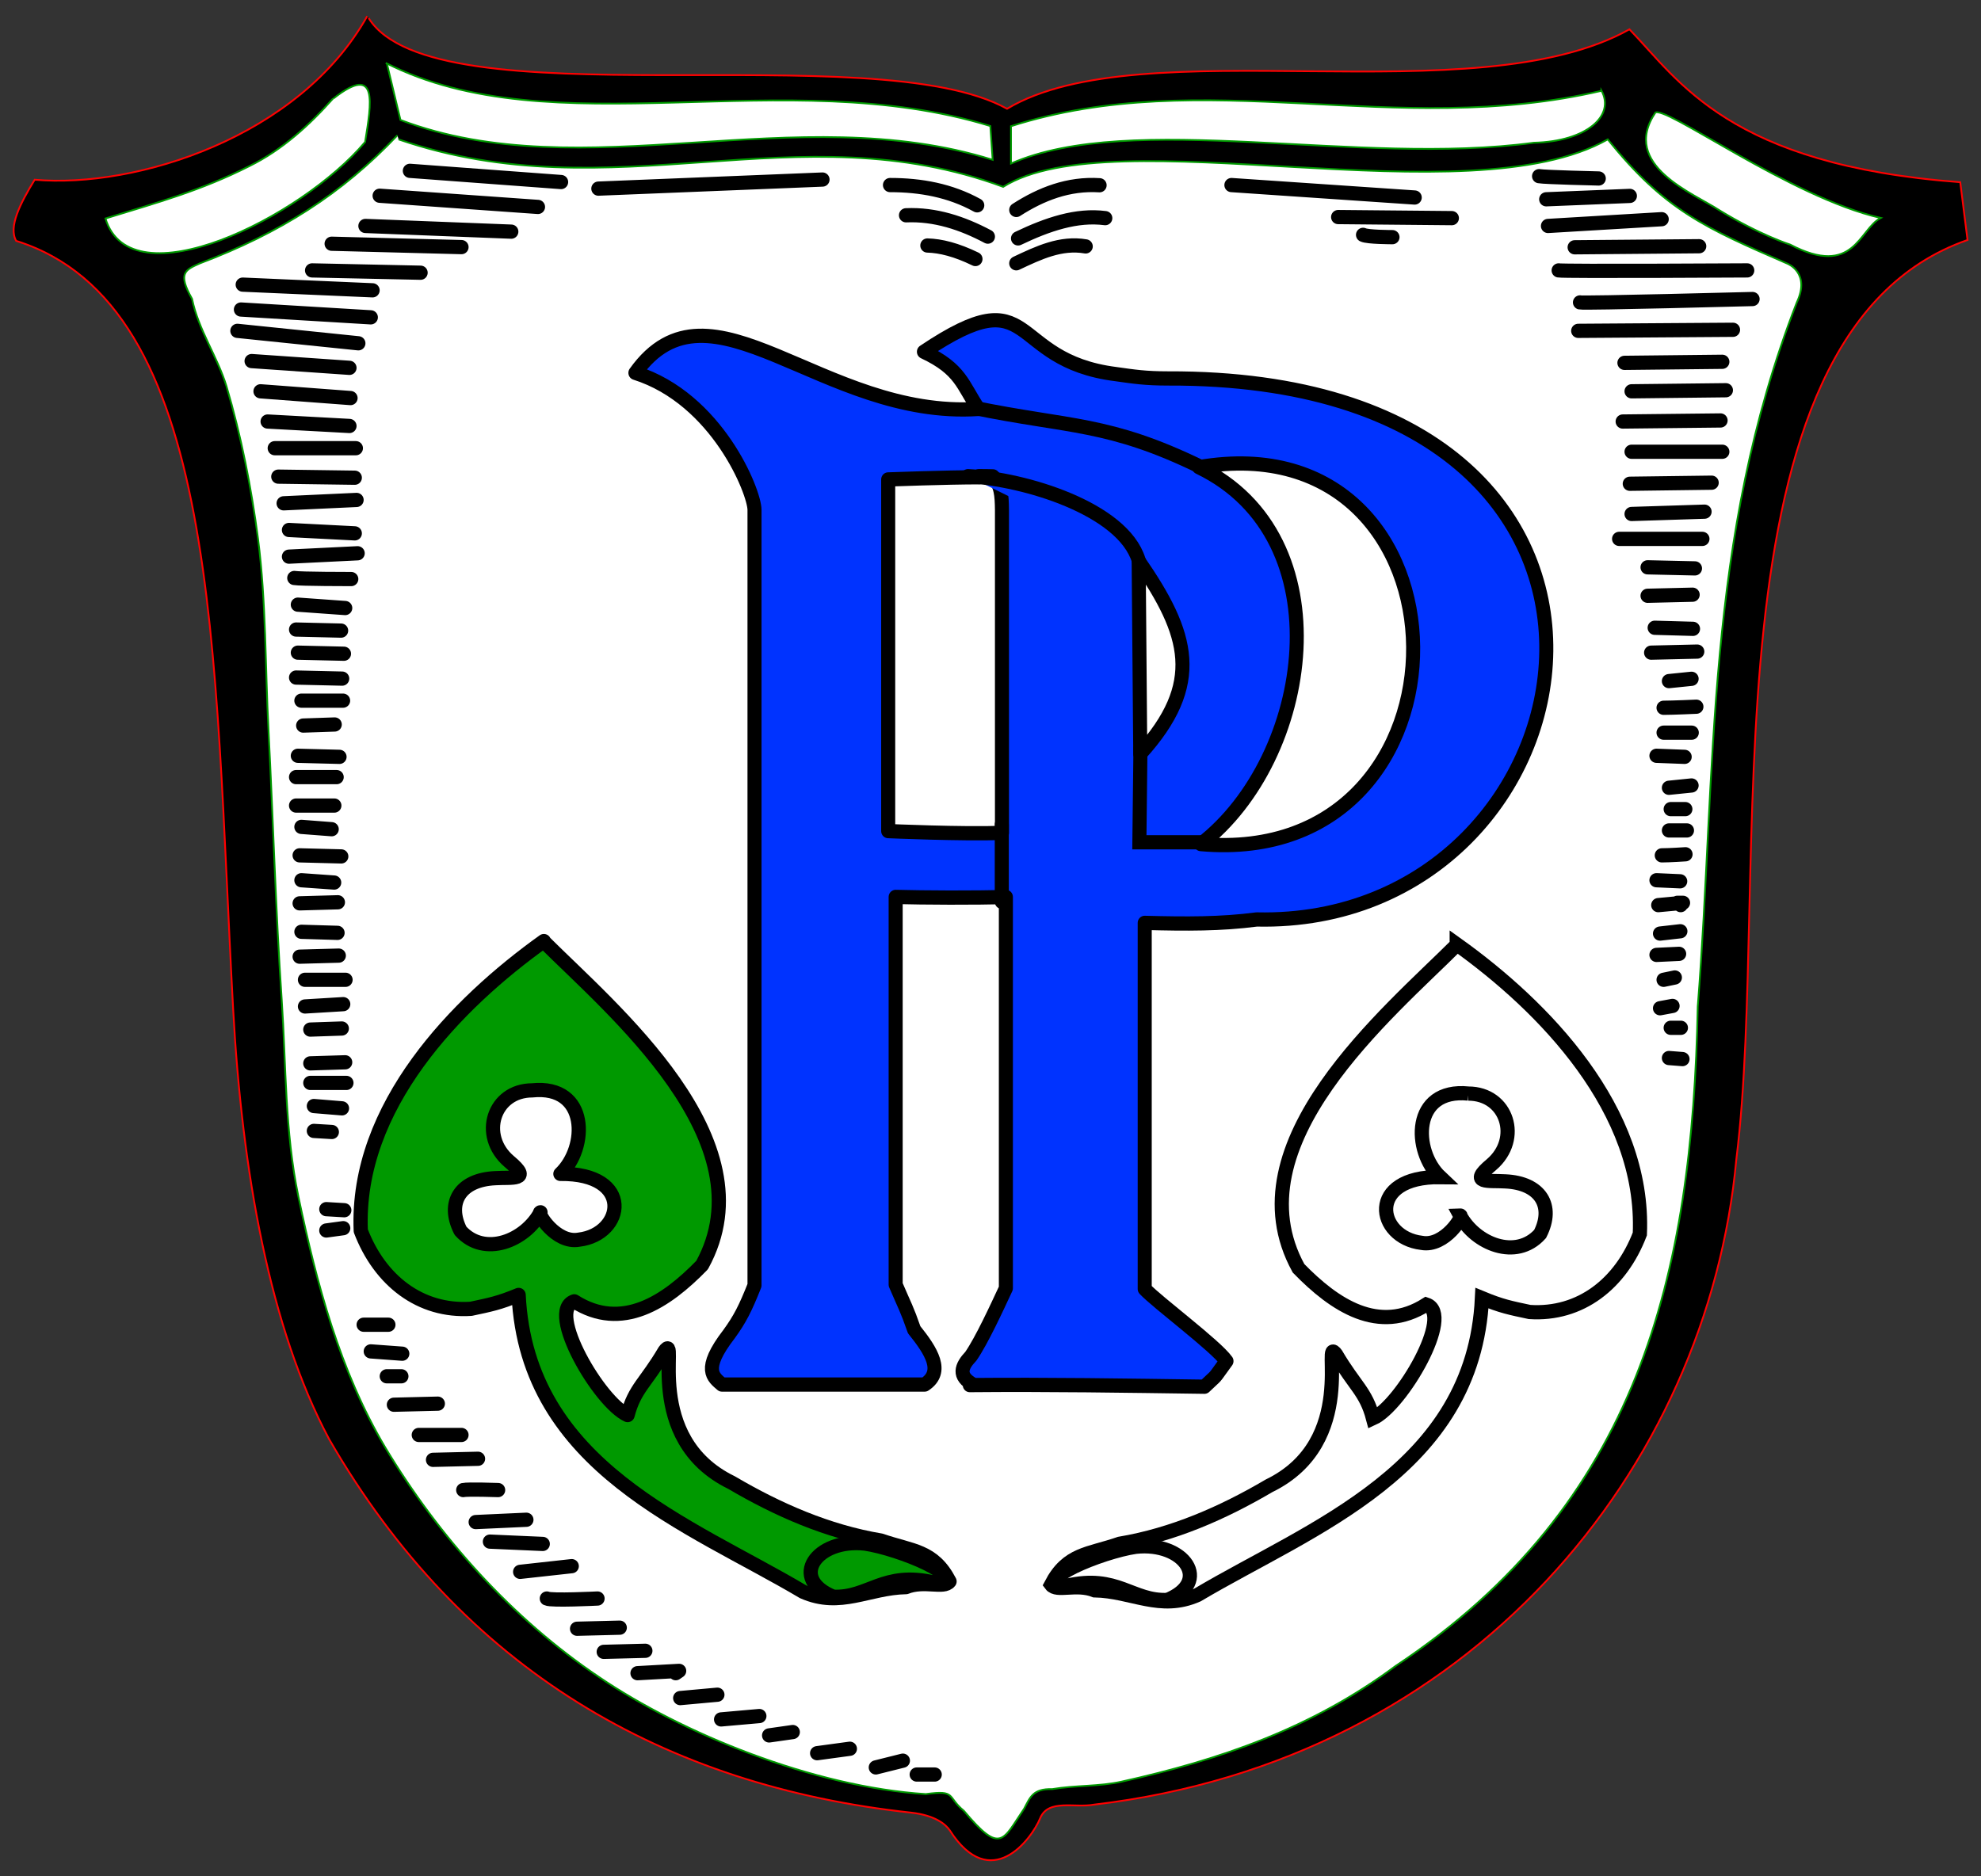
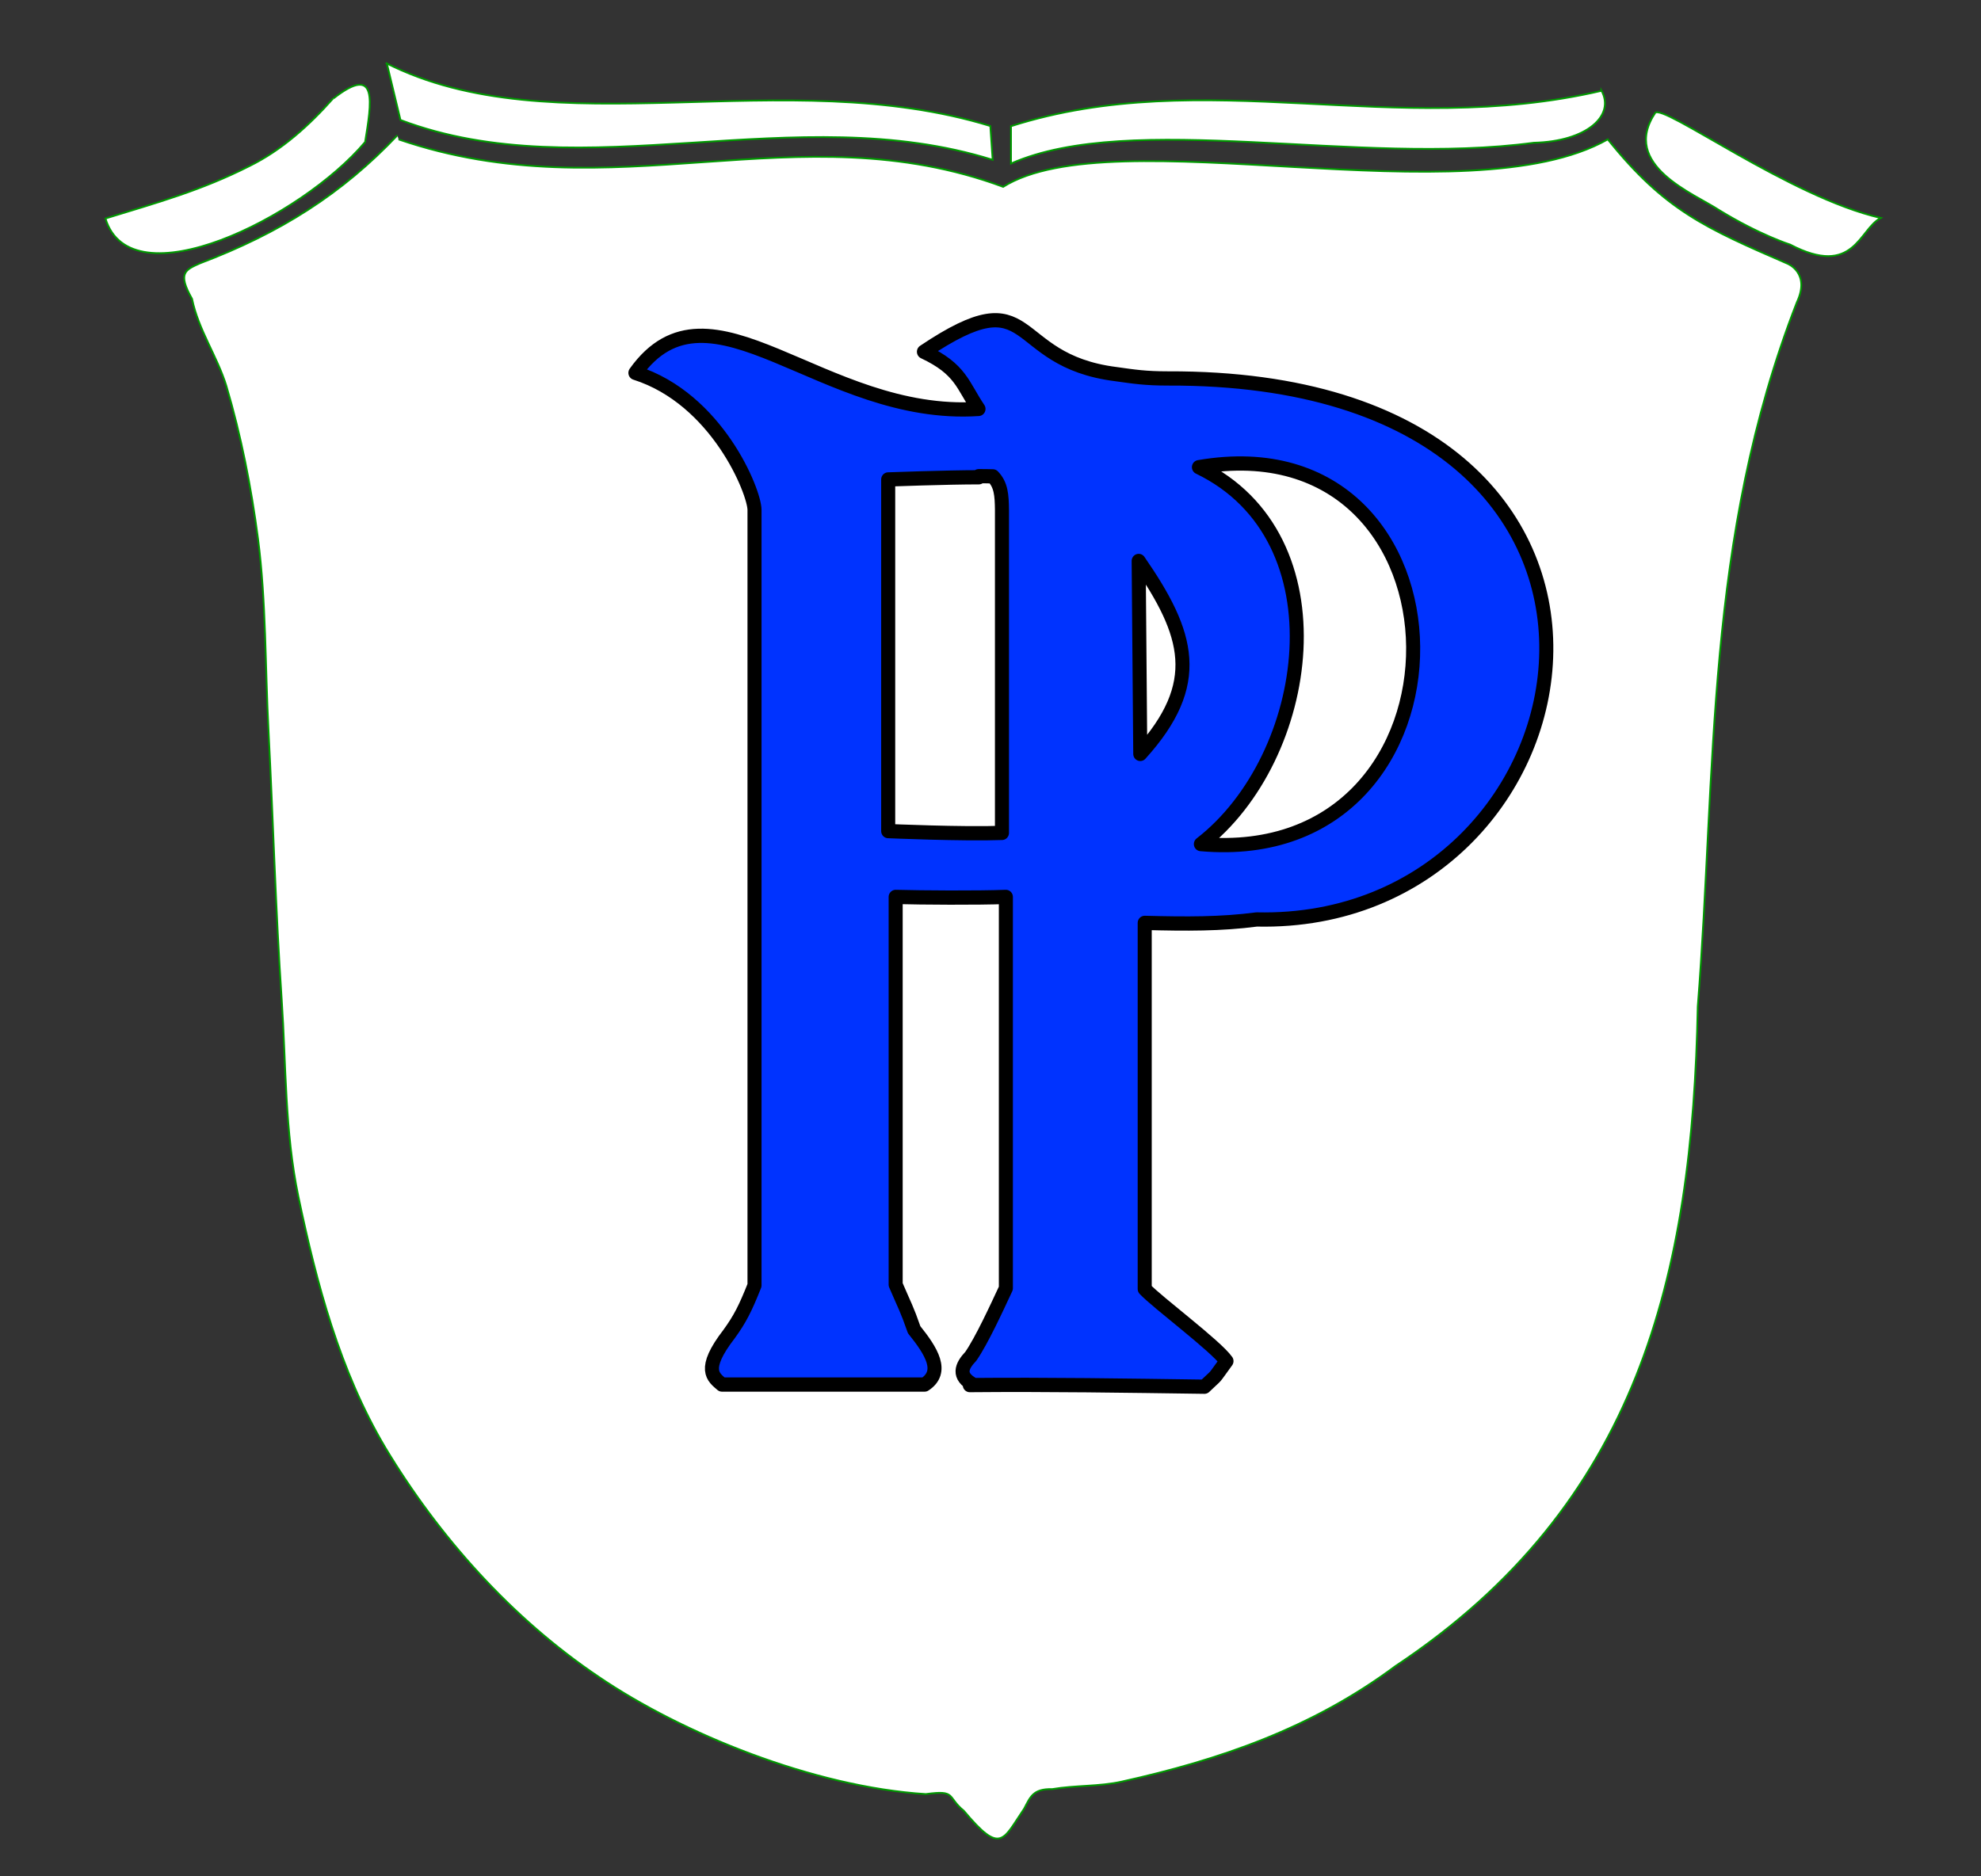
<svg xmlns="http://www.w3.org/2000/svg" xmlns:xlink="http://www.w3.org/1999/xlink" height="360" width="380">
  <rect width="100%" height="100%" fill="#333333" stroke="none" />
-   <path d="M70.442 3.1C57.479 26.296 26.096 36.189 6.652 34.483c-2.797 4.571-5.082 9.074-3.547 11.735 39.228 12.28 37.864 78.798 41.616 147.363 1.706 31.042 6.96 61.06 18.42 82.551 25.55 44.346 64.472 66.519 111.547 71.636 4.776.511 6.754 2.32 7.505 3.41 7.845 12.247 15.691 1.706 17.329-2.319 1.569-3.786 6.651-1.91 10.404-2.626 72.317-8.528 117.686-64.472 123.144-123.827 6.822-54.58-7.607-158.28 44.346-176.359l-1.399-11.086c-44.346-3.31-53.897-19.444-63.448-29.337-29.678 16.647-93.467-.273-119.392 15.248C167.593 6.614 83.337 23.704 70.715 3.475" stroke="red" stroke-width=".341" />
  <path d="M76.24 25.955c-10.574 11.189-22.513 18.762-37.864 24.56-2.83 1.263-4.366 1.843-1.535 6.823 1.194 5.901 4.844 11.052 6.584 16.715 2.831 9.551 4.776 19.444 6.072 29.336 1.57 12.144 1.364 24.56 2.013 36.841.887 17.056 1.364 34.453 2.524 51.51.853 12.587.58 25.242 3.206 37.864 3.514 16.715 7.949 33.43 16.647 48.098 10.234 17.056 24.22 32.747 40.934 44.004 16.033 10.916 41.276 21.15 62.767 22.514 5.935-.819 3.99.512 7.3 3.207 7.129 8.493 7.436 5.662 11.563-.41 1.16-2.183 1.672-3.854 5.39-3.752 4.435-.75 9.006-.478 13.304-1.433 18.761-4.162 36.5-10.233 52.532-22.173 46.734-31.042 56.967-75.046 57.99-126.555 3.583-45.37 1.331-89.715 19.001-135.084 2.695-5.696-1.808-7.436-1.808-7.436-15.691-6.822-23.537-10.234-34.453-23.844-26.948 15.282-94.831-4.162-115.98 9.108-39.57-14.669-74.706 5.048-115.982-9.108m-12.553-7.846c-4.537 5.117-9.79 9.892-16.032 12.962-9.21 4.674-17.739 7.027-27.631 10.063 4.878 16.033 37.523-.102 49.803-14.668 1.194-7.436 2.627-15.18-6.072-8.357m243.219-1.467c-39.57 9.21-76.07-5.049-113.252 6.788v7.164c23.196-10.2 66.519.546 100.29-3.991 10.165-.239 15.657-5.22 12.962-10.03zM74.194 12.106l2.627 10.915c35.135 13.304 75.728-4.195 113.593 7.641l-.444-6.48c-39.57-12.145-83.915 4.195-115.98-12.11m243.56 9.517c-6.823 10.131 7.504 15.589 12.28 18.761 7.743 4.742 13.576 6.584 13.576 6.584 12.28 6.413 13.201-2.968 17.363-5.117-17.397-3.923-41.958-22.139-43.322-20.126" fill="#fff" stroke="#090" stroke-width=".341" />
  <g stroke="#000">
    <g stroke-width="8">
      <g transform="translate(429.3 5.965) scale(.341)" fill="#090" stroke="#000" stroke-linejoin="round" stroke-width="8">
-         <path d="M-953 512c-48.7 34.8-106 93-103 163 10.7 28 33.5 45.8 62 43.9 10.8-2.3 15.7-3.2 26.8-7.8 4.7 97 96 129 160 167 21 9.3 36.8-2.2 57.9-2.6 10.3-4.1 21.3 1.1 24.5-3.2-9.2-17.7-21-16.9-38.6-23-29.9-5-58-17.3-84-32.6-51-24.8-29-86-37.7-74-10.6 18-16.8 20.9-20.8 36-15.9-7.2-46-58.7-30-64 26.7 17 51.6.5 71.9-20.4 38.5-70-51-144-89-182zm-6.6 84c32-3.3 31.4 32.4 15.9 47 41.6-.5 36 34 10.4 37-13 2.4-24-15.5-21.6-15.4-8.6 16-31.5 25.4-45 10.4-8-15.7-.3-28.7 19.6-29.6 9.2-.6 21 1.6 7.8-9.4-17-14.5-8.9-40 13-40z" id="a" />
-         <path d="M-790 881c-25.5-10.2-9.8-33 17.6-30 19.4 2.8 60 19.7 39 22-28.7-6.8-37 8.9-57 7.9z" id="b" />
-       </g>
+         </g>
      <g transform="matrix(-.341 0 0 .341 -45.539 6.58)" fill="none">
        <use xlink:href="#a" width="380" height="360" />
        <use xlink:href="#b" width="380" height="360" />
      </g>
    </g>
    <g fill="#03f" stroke-linecap="round" stroke-width="7.9">
      <g stroke-linejoin="round">
        <path d="M455 752c43.8-.4 88 .3 132 .9 8.3-7.9 3.8-2.6 12.4-14.2-6.1-8.5-39-32.6-46-40v-203c23.7.6 42.8.7 63-1.9 197 4.4 254-301-49.8-300-13 0-19.2-1-29.4-2.4-62-7.7-43.9-54.8-108-12.4 20.9 9.7 21.7 18.6 30.7 31.7-88 5.8-151-78-193-20 46 14.4 67 66 67 76v430c-5.2 12.9-8.2 18.7-14.3 27-15.5 19.8-8.8 23.9-4 28h114c11-7.1 3.9-18.4-5.9-30.4-4.2-11.9-5.2-13-10.4-25v-215c14.7.4 46 .6 62 0v217c-5.2 11-13.6 29-19.7 37.7-5.4 5.6-7.5 11 1.4 15.8z" transform="matrix(.341 0 0 .346 30.872 5.556)" />
        <g fill="#fff">
          <path d="M460 248c2.7 0 5.4 0 8 .1 4.6 4.7 5 10.3 5.1 18.7v179c-21.9.8-64-1-64-1v-195s33-1.2 51-1.2zM585 452c62.7-47.8 81-170-1.1-209 159-27 162 223 1.1 209zM550 295c28.4 40.5 36.7 68 .9 107z" transform="matrix(.341 0 0 .346 30.872 5.556)" />
        </g>
      </g>
-       <path d="M473 484v-42.9M551 399l-.6 52H587M454 248c31.5 1.5 87 17.9 96 46.6M457 210c54 11 75.9 7.9 128 32.9" transform="matrix(.341 0 0 .346 30.872 5.556)" />
    </g>
    <g fill="#fff" stroke-linejoin="round" stroke-linecap="round" stroke-width="8">
-       <path d="m114.787 36.189 42.981-1.74M78.629 32.777l28.995 2.15M72.83 37.553l30.36 2.15M70.1 43.352l27.972 1.092M63.62 46.763l24.901.648M59.867 51.88l20.808.444M46.563 54.61l24.902 1.09M46.222 59.385l24.902 1.5M45.54 63.478l23.196 2.388M48.269 69.277l18.762 1.297M49.975 75.076l17.26 1.297M51.339 80.875l15.692.853M52.704 85.992h15.555M53.386 91.45l14.668.205M54.41 96.567l13.985-.648M55.432 101.684l12.622.648M55.432 106.8l13.168-.648M56.456 110.894c1.091.205 10.916.205 10.916.205M57.138 116.01l9.074.649M56.797 120.786l8.63.205M57.138 125.221l8.835.205M56.797 129.997l8.835.204M57.82 134.431h7.983M58.161 139.207l6.038-.205M57.138 145.006l7.982.205M56.797 149.1h7.777M56.797 154.557h7.334M57.82 158.65l5.8.444M57.48 164.109l7.981.204M57.82 168.884l6.277.444M57.48 173.319l7.333-.205M57.82 178.777l6.925.204M57.48 183.552l7.504-.204M58.503 187.987h7.777M58.503 193.104l7.334-.444M59.526 197.538l6.038-.204M59.526 204.02l6.686-.205M59.526 207.772h6.925M60.208 212.207l5.39.443M60.208 216.982l3.445.205M62.596 231.992l3.445.204M62.596 236.085l3.24-.443M69.76 254.164H74.5M71.124 259.281l6.038.444M74.194 264.057h2.797M75.559 269.515l8.425-.205M80.334 275.314h8.187M83.063 280.09l8.63-.205M88.862 285.888c.853-.204 6.686 0 6.686 0M91.25 292.029l9.722-.444M93.979 295.781l10.131.443M99.778 301.58l9.893-1.092M104.895 306.697c.853.443 9.722 0 9.722 0M110.694 312.496l8.187-.205M115.81 316.93l7.983-.204M122.292 321.024l7.982-.444-.648.444M130.479 325.8l7.13-.649M138.325 329.893l7.334-.648M147.535 332.963l4.537-.648M156.745 336.374l6.277-.853M168.002 339.103l5.185-1.296M175.848 340.468h3.445M170.731 35.506c5.867 0 11.53 1.024 16.715 3.89M173.801 41.305c5.56-.238 10.745 1.467 15.692 4.094M177.895 47.104c2.558.069 5.56.82 9.21 2.593M194.95 40.282c4.776-3.07 9.995-5.117 15.965-4.741M195.292 45.74c5.628-2.695 11.223-4.605 16.715-3.889M194.95 50.516c4.265-2.013 8.529-4.06 13.304-3.241M236.226 35.506l35.135 2.388M256.693 41.647l21.798.204M261.469 45.058c.853.443 5.628.443 5.628.443M295.24 33.8c1.091.205 11.427.444 11.427.444M296.604 38.235l16.033-.648M296.945 43.352l21.798-1.296M302.062 47.446l23.879-.205M298.992 51.88c1.092.205 36.159 0 36.159 0M303.086 58.02c.852.205 33.088-.648 33.088-.648M302.744 63.478l29.678-.204M311.614 69.618l18.761-.204M312.978 75.076l18.08-.204M311.272 80.875l18.762-.204M312.978 86.674h17.397M312.637 92.815l15.691-.205M312.978 98.614l13.986-.444M310.59 103.39h15.965M316.048 108.847l9.074.205M316.048 114.305l8.63-.205M317.413 120.445l7.334.205M316.73 125.221l8.835-.205M320.142 130.679l4.332-.444M319.118 135.796c1.74 0 6.277-.205 6.277-.205M319.118 140.571h5.39M317.754 145.006l5.39.205M320.142 151.146l4.332-.443M320.483 155.24h2.797M320.142 159.333h3.445M318.777 164.109c1.501 0 4.537-.205 4.537-.205M317.754 168.884l4.537.205M318.095 173.66l4.741-.443h-1.091l.648.443M318.436 179.118l3.889-.444M317.754 183.211l4.332-.204M319.118 187.987l2.15-.443M318.436 193.445l2.388-.443M320.483 197.197h1.944M320.142 202.996l2.592.205" stroke-width="2.729" />
-     </g>
+       </g>
  </g>
</svg>